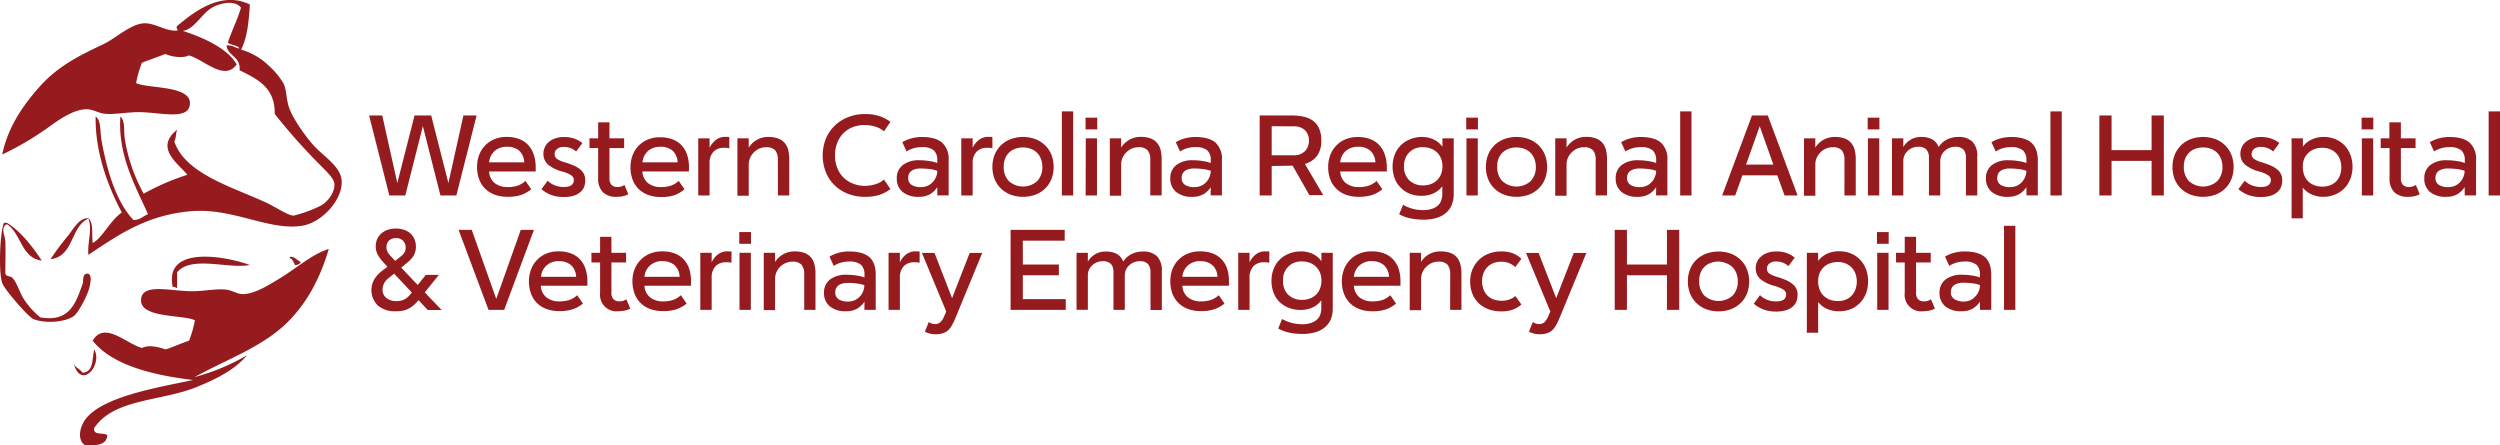
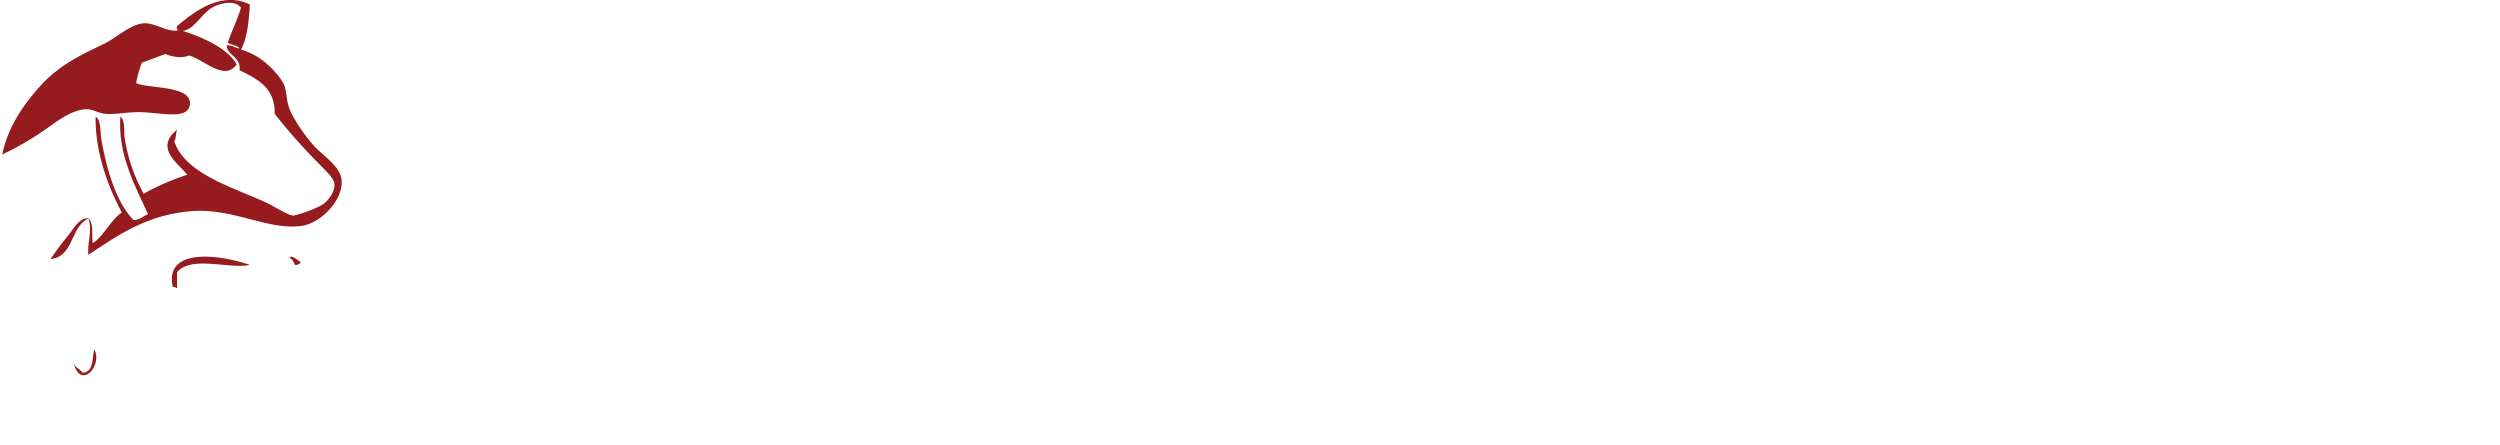
<svg xmlns="http://www.w3.org/2000/svg" id="Layer_1" data-name="Layer 1" viewBox="0 0 640.39 114.11">
  <defs>
    <style>.cls-1,.cls-2{fill:#961b1e}.cls-2{fill-rule:evenodd}</style>
  </defs>
-   <path d="M103.82 50.07h-4.09l-5.18-20.49h3.37l3.85 17.3 4.42-17.3h4.26l4.41 17.3 3.85-17.3h3.38l-5.19 20.49h-4.08l-4.5-17.77zM137.22 42.72v.75a3.34 3.34 0 010 .45h-11.93a4 4 0 001.46 3 5.26 5.26 0 003.33 1 8.07 8.07 0 002.52-.36 5.84 5.84 0 002-1.22l1.48 2.14a8.79 8.79 0 01-2.6 1.46 10.82 10.82 0 01-3.44.47 9.34 9.34 0 01-3.39-.57 6.77 6.77 0 01-2.46-1.6 6.57 6.57 0 01-1.49-2.43 8.91 8.91 0 01-.5-3.07 8.49 8.49 0 01.5-2.94 7 7 0 013.86-4.11 8 8 0 013.22-.62 8.7 8.7 0 013.25.56 6 6 0 012.31 1.57 6.59 6.59 0 011.38 2.41 9.84 9.84 0 01.5 3.11zm-7.35-5.12a4.62 4.62 0 00-3.16 1.07 4.32 4.32 0 00-1.42 2.91h9a4.25 4.25 0 00-1.32-3 4.56 4.56 0 00-3.1-.98zM140.3 46.29a5.08 5.08 0 001.94 1.23 6.32 6.32 0 002.17.38c1.72 0 2.58-.6 2.58-1.81a1.43 1.43 0 00-.68-1.19 8.3 8.3 0 00-2.22-.95 9.72 9.72 0 01-3.7-1.78 3.66 3.66 0 01-1.19-2.87 3.88 3.88 0 01.3-1.45 3.71 3.71 0 01.94-1.36 5.12 5.12 0 011.66-1 6.76 6.76 0 012.43-.4 7.94 7.94 0 012.53.4 6.74 6.74 0 012.12 1.16l-1.6 2.16a4.48 4.48 0 00-1.4-.86 4.44 4.44 0 00-1.65-.31 2.62 2.62 0 00-1.89.56 1.69 1.69 0 00-.57 1.23 1.49 1.49 0 00.61 1.28 7.6 7.6 0 002.15.91 18.74 18.74 0 012.29.85 7 7 0 011.59 1 3.39 3.39 0 01.91 1.19 3.6 3.6 0 01.3 1.51 4.73 4.73 0 01-.3 1.71 3.27 3.27 0 01-1 1.36 4.6 4.6 0 01-1.72.91 9 9 0 01-2.56.32 9.34 9.34 0 01-3-.48 8.41 8.41 0 01-2.65-1.54zM151 37.92v-2.48h2.22v-4.1h2.9v4.1h3.76v2.48h-3.76v7.79a2.29 2.29 0 00.53 1.65 2 2 0 001.51.54 3.24 3.24 0 001-.14 3.85 3.85 0 00.79-.38l1 2.37a4.43 4.43 0 01-1.32.49 6.92 6.92 0 01-1.56.18 4.88 4.88 0 01-3.68-1.23 4.85 4.85 0 01-1.17-3.48v-7.79zM176.48 42.72v.75a3 3 0 01-.05.45h-11.88a4.09 4.09 0 001.46 3 5.27 5.27 0 003.34 1 8 8 0 002.51-.36 6 6 0 002-1.22l1.48 2.14a8.71 8.71 0 01-2.56 1.52 10.75 10.75 0 01-3.43.47 9.35 9.35 0 01-3.4-.57 6.63 6.63 0 01-3.95-4 9.15 9.15 0 01-.5-3.07 8.73 8.73 0 01.5-2.94 7 7 0 013.87-4.11 7.89 7.89 0 013.21-.62 8.8 8.8 0 013.26.56 6.2 6.2 0 012.31 1.57 6.43 6.43 0 011.35 2.33 9.84 9.84 0 01.48 3.1zm-7.34-5.12a4.64 4.64 0 00-3.14 1.07 4.36 4.36 0 00-1.42 2.91h9a4.25 4.25 0 00-1.32-3 4.55 4.55 0 00-3.12-.98zM186.81 38a3.78 3.78 0 00-.71-.13 7.5 7.5 0 00-.82 0 3.45 3.45 0 00-2.52 1 4.11 4.11 0 00-1 3v8.2h-2.9V35.44h2.9v2.42a5.73 5.73 0 011.59-2 3.82 3.82 0 012.47-.8h.61a1.51 1.51 0 01.39.07zM199.25 40.91a3.7 3.7 0 00-.66-2.39 3 3 0 00-2.36-.8 4.3 4.3 0 00-1.76.36 4.72 4.72 0 00-1.41 1 4.58 4.58 0 00-.93 1.39 4.12 4.12 0 00-.34 1.67v8h-2.9v-14.7h2.9v2.37a5.81 5.81 0 015-2.73 7.1 7.1 0 012.53.4 3.92 3.92 0 011.68 1.14 4.38 4.38 0 01.91 1.8 9.92 9.92 0 01.26 2.34v9.31h-2.9zM221.43 47.61a9.27 9.27 0 002.74-.4 6 6 0 002.27-1.21l1.65 2.43a9.83 9.83 0 01-2.88 1.51 12.54 12.54 0 01-3.72.48 11.51 11.51 0 01-4.28-.78 10.13 10.13 0 01-3.4-2.16 9.84 9.84 0 01-2.25-3.34 11.7 11.7 0 010-8.63 9.92 9.92 0 012.28-3.34 10.42 10.42 0 013.43-2.17 11.35 11.35 0 014.22-.78 12.17 12.17 0 013.72.5 10.26 10.26 0 012.88 1.49l-1.65 2.43a6 6 0 00-2.27-1.21 9.27 9.27 0 00-2.74-.4 8.13 8.13 0 00-3 .54 7 7 0 00-2.38 1.55 7.28 7.28 0 00-1.58 2.46 8.61 8.61 0 00-.58 3.24 8.48 8.48 0 00.58 3.2 6.92 6.92 0 004 4 7.94 7.94 0 002.96.59zM240.09 47.93a5.54 5.54 0 01-1.94 1.86 5.67 5.67 0 01-2.77.63 6.27 6.27 0 01-4.18-1.26 4.35 4.35 0 01-1.48-3.48 4.1 4.1 0 011.54-3.4 6.63 6.63 0 014.24-1.23 16.16 16.16 0 012.59.21 9.45 9.45 0 012 .5v-.68a3.35 3.35 0 00-.89-2.57 4.62 4.62 0 00-3.14-.82 7.14 7.14 0 00-2 .28 6.57 6.57 0 00-1.83.83l-1.1-2.37a8.84 8.84 0 012.4-1 10.4 10.4 0 012.55-.34c2.37 0 4.11.48 5.22 1.42a5.66 5.66 0 011.7 4.54v9h-2.9zm-4.18 0a4.2 4.2 0 001.72-.35 3.91 3.91 0 001.31-.95 4.34 4.34 0 00.85-1.35 4 4 0 00.3-1.53 10 10 0 00-2.06-.46 20.62 20.62 0 00-2.21-.13 4.57 4.57 0 00-1.49.21 2.74 2.74 0 00-1 .52 1.78 1.78 0 00-.53.76 2.54 2.54 0 00-.17.88 2 2 0 00.88 1.83 4.3 4.3 0 002.4.57zM254.21 38a4.11 4.11 0 00-.71-.13 7.69 7.69 0 00-.83 0 3.45 3.45 0 00-2.52 1 4.11 4.11 0 00-1 3v8.2h-2.91V35.44h2.91v2.42a5.71 5.71 0 011.58-2 3.83 3.83 0 012.47-.8h.61a1.59 1.59 0 01.4.07zM254.21 42.75a8.3 8.3 0 01.56-3.07 7.1 7.1 0 011.6-2.43 7.29 7.29 0 012.47-1.59 9.2 9.2 0 016.43 0 7.39 7.39 0 012.47 1.59 7.1 7.1 0 011.6 2.43 8.78 8.78 0 010 6.17 7.05 7.05 0 01-1.6 2.42 7.53 7.53 0 01-2.47 1.58 9.35 9.35 0 01-6.43 0 7.42 7.42 0 01-2.47-1.58 7.05 7.05 0 01-1.6-2.42 8.34 8.34 0 01-.56-3.1zm2.9 0a5.13 5.13 0 001.3 3.63 5.45 5.45 0 007.29 0 5.13 5.13 0 001.3-3.63 5.64 5.64 0 00-.34-2 4.57 4.57 0 00-1-1.6 4.34 4.34 0 00-1.55-1 5.86 5.86 0 00-4.15 0 4.34 4.34 0 00-1.55 1 4.57 4.57 0 00-1 1.6 5.64 5.64 0 00-.3 2zM272 28.53h2.9v21.54H272zM278.07 30.14h3v3h-3zm.06 5.3H281v14.63h-2.91zM294.65 40.91a3.7 3.7 0 00-.66-2.39 2.94 2.94 0 00-2.36-.8 4.3 4.3 0 00-1.76.36 4.67 4.67 0 00-1.4 1 4.43 4.43 0 00-.94 1.39 4.3 4.3 0 00-.34 1.67v8h-2.9v-14.7h2.9v2.37a5.9 5.9 0 012.08-2 5.76 5.76 0 012.93-.75 7.14 7.14 0 012.53.4 4 4 0 011.66 1.14 4.49 4.49 0 01.9 1.8 9.4 9.4 0 01.27 2.34v9.31h-2.91zM310.14 47.93a5.45 5.45 0 01-1.94 1.86 5.64 5.64 0 01-2.77.63 6.24 6.24 0 01-4.17-1.26 4.32 4.32 0 01-1.48-3.48 4.1 4.1 0 011.54-3.4 6.6 6.6 0 014.23-1.23 16.06 16.06 0 012.59.21 9.14 9.14 0 012 .5v-.68a3.31 3.31 0 00-.89-2.57 4.62 4.62 0 00-3.14-.82 7 7 0 00-2 .28 6.57 6.57 0 00-1.83.83l-1.1-2.37a8.84 8.84 0 012.4-1 10.33 10.33 0 012.54-.34c2.37 0 4.12.48 5.23 1.42a5.68 5.68 0 011.65 4.54v9h-2.9zm-4.17 0a4.12 4.12 0 001.71-.35 3.85 3.85 0 001.32-.95 4.34 4.34 0 00.85-1.35 4.24 4.24 0 00.29-1.53 9.87 9.87 0 00-2.06-.46 20.44 20.44 0 00-2.2-.13 4.68 4.68 0 00-1.5.21 2.92 2.92 0 00-1 .52 2 2 0 00-.53.76 2.52 2.52 0 00-.16.88 2 2 0 00.87 1.83 4.33 4.33 0 002.44.57zM325.75 42.52v7.55h-3.08V29.58h8.23a13.72 13.72 0 013 .31 6.51 6.51 0 012.38 1 4.84 4.84 0 011.6 2 7.21 7.21 0 01.58 3.1 6.41 6.41 0 01-1.14 4 5.94 5.94 0 01-3.06 2l4.7 8h-3.55l-4.29-7.55zm0-10.19v7.44h5.65a3.81 3.81 0 002.89-1.07 3.77 3.77 0 001-2.71 3.61 3.61 0 00-1-2.62 3.87 3.87 0 00-2.89-1zM355.24 42.72v.75a3.34 3.34 0 010 .45h-11.93a4 4 0 001.46 3 5.26 5.26 0 003.33 1 8.07 8.07 0 002.52-.36 5.84 5.84 0 002-1.22l1.48 2.14a8.55 8.55 0 01-2.6 1.46 10.77 10.77 0 01-3.44.47 9.34 9.34 0 01-3.39-.57 6.63 6.63 0 01-3.95-4 8.91 8.91 0 01-.5-3.07 8.49 8.49 0 01.5-2.94 7.13 7.13 0 011.48-2.44 7 7 0 012.38-1.67 8 8 0 013.22-.62 8.7 8.7 0 013.25.56 6 6 0 012.31 1.57 6.59 6.59 0 011.38 2.41 9.84 9.84 0 01.5 3.08zm-7.34-5.12a4.62 4.62 0 00-3.17 1.07 4.32 4.32 0 00-1.42 2.91h9a4.25 4.25 0 00-1.32-3 4.55 4.55 0 00-3.09-.98zM364.18 35.08a7.06 7.06 0 013.07.65 5.84 5.84 0 012.23 1.87v-2.16h2.9v14.25a7 7 0 01-.55 2.89 5.37 5.37 0 01-1.55 2.05 6.68 6.68 0 01-2.44 1.23 11.6 11.6 0 01-3.25.41 17 17 0 01-3.24-.32 10 10 0 01-2.94-1.08l1-2.43a9.44 9.44 0 002.31 1 9.79 9.79 0 002.76.38 7.16 7.16 0 002.31-.32 4.3 4.3 0 001.54-.86 3.13 3.13 0 00.85-1.3 4.91 4.91 0 00.27-1.64v-2a5.74 5.74 0 01-2.25 1.83 7.25 7.25 0 01-3.08.63 8.13 8.13 0 01-3.06-.56 6.85 6.85 0 01-2.33-1.6 6.43 6.43 0 01-1.49-2.35 8.47 8.47 0 01-.52-3 8.32 8.32 0 01.53-3 6.92 6.92 0 011.51-2.37 7 7 0 012.36-1.56 7.73 7.73 0 013.06-.64zm-4.53 7.5A4.74 4.74 0 00361 46.2a5 5 0 003.59 1.29 5.35 5.35 0 002-.36 4.66 4.66 0 001.56-1 4.52 4.52 0 001-1.56 5.49 5.49 0 00.34-2 5.37 5.37 0 00-.35-1.95 4.63 4.63 0 00-1-1.54 5 5 0 00-1.55-1 5.39 5.39 0 00-2-.36 4.57 4.57 0 00-4.92 4.86zM375.58 30.14h3v3h-3zm.06 5.3h2.9v14.63h-2.9zM380.62 42.75a8.1 8.1 0 01.56-3.07 7 7 0 011.6-2.43 7.29 7.29 0 012.47-1.59 9.2 9.2 0 016.43 0 7.39 7.39 0 012.47 1.59 7.1 7.1 0 011.6 2.43 8.78 8.78 0 010 6.17 7.05 7.05 0 01-1.6 2.42 7.53 7.53 0 01-2.47 1.58 9.35 9.35 0 01-6.43 0 7.42 7.42 0 01-2.47-1.58 6.91 6.91 0 01-1.6-2.42 8.15 8.15 0 01-.56-3.1zm2.9 0a5.13 5.13 0 001.3 3.63 5.43 5.43 0 007.28 0 5.14 5.14 0 001.31-3.63 5.87 5.87 0 00-.34-2 4.72 4.72 0 00-1-1.6 4.43 4.43 0 00-1.55-1 5.51 5.51 0 00-2.08-.38 5.42 5.42 0 00-2.07.38 4.47 4.47 0 00-1.56 1 4.55 4.55 0 00-1 1.6 5.64 5.64 0 00-.29 2zM408.74 40.91a3.7 3.7 0 00-.66-2.39 3 3 0 00-2.36-.8 4.3 4.3 0 00-1.76.36 4.67 4.67 0 00-1.4 1 4.43 4.43 0 00-.94 1.39 4.3 4.3 0 00-.34 1.67v8h-2.9v-14.7h2.9v2.37a5.87 5.87 0 012.07-2 5.79 5.79 0 012.94-.75 7.14 7.14 0 012.53.4 4 4 0 011.66 1.14 4.49 4.49 0 01.9 1.8 9.42 9.42 0 01.26 2.34v9.31h-2.9zM424.23 47.93a5.45 5.45 0 01-1.94 1.86 5.64 5.64 0 01-2.77.63 6.22 6.22 0 01-4.17-1.26 4.32 4.32 0 01-1.48-3.48 4.12 4.12 0 011.53-3.4 6.63 6.63 0 014.24-1.23 16.06 16.06 0 012.59.21 9.14 9.14 0 012 .5v-.68a3.35 3.35 0 00-.89-2.57 4.62 4.62 0 00-3.14-.82 7 7 0 00-2 .28 6.76 6.76 0 00-1.84.83l-1.09-2.37a8.84 8.84 0 012.4-1 10.26 10.26 0 012.54-.34c2.37 0 4.11.48 5.23 1.42a5.68 5.68 0 011.67 4.55v9h-2.9zm-4.17 0a4.12 4.12 0 001.71-.35 4 4 0 001.32-.95 4.14 4.14 0 00.84-1.35 4 4 0 00.3-1.53 9.87 9.87 0 00-2.06-.46 20.62 20.62 0 00-2.21-.13 4.57 4.57 0 00-1.49.21 2.92 2.92 0 00-1 .52 2 2 0 00-.53.76 2.52 2.52 0 00-.16.88 2 2 0 00.87 1.83 4.33 4.33 0 002.41.57zM430.39 28.53h2.9v21.54h-2.9zM455.26 44.92h-8.94l-1.84 5.15h-3.34l7.64-20.49h4.05l7.64 20.49h-3.34zm-8-2.75h7l-3.5-9.84zM472.47 40.91a3.7 3.7 0 00-.67-2.39 2.93 2.93 0 00-2.35-.8 4.34 4.34 0 00-1.77.36 4.67 4.67 0 00-1.4 1 4.43 4.43 0 00-.94 1.39 4.29 4.29 0 00-.33 1.67v8h-2.91v-14.7h2.9v2.37a5.81 5.81 0 015-2.73 7.1 7.1 0 012.53.4 4 4 0 011.66 1.14 4.49 4.49 0 01.9 1.8 9.4 9.4 0 01.27 2.34v9.31h-2.9zM478.42 30.14h3v3h-3zm.06 5.3h2.9v14.63h-2.9zM503.59 40.41a3.07 3.07 0 00-.64-2.09 2.8 2.8 0 00-2.18-.72 3.7 3.7 0 00-1.34.25 3.84 3.84 0 00-1.2.72 3.63 3.63 0 00-.88 1.15 3.59 3.59 0 00-.34 1.57v8.78h-2.9v-9.66a3 3 0 00-.64-2.09 2.78 2.78 0 00-2.17-.72 3.75 3.75 0 00-1.35.25 4.08 4.08 0 00-1.2.72 3.6 3.6 0 00-.87 1.15 3.45 3.45 0 00-.34 1.57v8.78h-2.9V35.44h2.9v2.22a5.46 5.46 0 011.86-1.87 5.2 5.2 0 012.76-.71q3.43 0 4.44 2.58a5.46 5.46 0 012.13-1.92 6.34 6.34 0 012.9-.66 5 5 0 013.63 1.22 5.27 5.27 0 011.23 3.88v9.89h-2.9zM519.07 47.93a5.45 5.45 0 01-1.94 1.86 5.63 5.63 0 01-2.76.63 6.27 6.27 0 01-4.18-1.26 4.32 4.32 0 01-1.48-3.48 4.1 4.1 0 011.54-3.4 6.6 6.6 0 014.23-1.23 16.06 16.06 0 012.59.21 9.14 9.14 0 012 .5v-.68a3.31 3.31 0 00-.89-2.57 4.59 4.59 0 00-3.13-.82 7 7 0 00-2 .28 6.57 6.57 0 00-1.83.83l-1.1-2.37a8.84 8.84 0 012.4-1 10.39 10.39 0 012.54-.34c2.37 0 4.12.48 5.23 1.42S522 39 522 41.05v9h-2.9zm-4.17 0a4.2 4.2 0 001.72-.35 3.91 3.91 0 001.31-.95 4.34 4.34 0 00.85-1.35 4.24 4.24 0 00.29-1.53 9.72 9.72 0 00-2.06-.46 20.44 20.44 0 00-2.2-.13 4.68 4.68 0 00-1.5.21 2.78 2.78 0 00-1 .52 1.9 1.9 0 00-.54.76 2.52 2.52 0 00-.16.88 2 2 0 00.87 1.83 4.36 4.36 0 002.42.57zM525.23 28.53h2.9v21.54h-2.9zM551.14 41.2h-10.25v8.87h-3.13V29.58h3.13v8.87h10.25v-8.87h3.14v20.49h-3.14zM556.5 42.75a8.3 8.3 0 01.56-3.07 7.1 7.1 0 011.6-2.43 7.39 7.39 0 012.47-1.59 9.2 9.2 0 016.43 0 7.29 7.29 0 012.44 1.59 7 7 0 011.6 2.43 8.78 8.78 0 010 6.17 6.91 6.91 0 01-1.6 2.42 7.42 7.42 0 01-2.47 1.58 9.35 9.35 0 01-6.43 0 7.53 7.53 0 01-2.47-1.58 7.05 7.05 0 01-1.6-2.42 8.34 8.34 0 01-.53-3.1zm2.9 0a5.17 5.17 0 001.3 3.63 5.45 5.45 0 007.29 0 5.13 5.13 0 001.3-3.63 5.64 5.64 0 00-.34-2 4.57 4.57 0 00-1-1.6 4.34 4.34 0 00-1.55-1 5.42 5.42 0 00-2.07-.38 5.51 5.51 0 00-2.08.38 4.34 4.34 0 00-1.55 1 4.57 4.57 0 00-1 1.6 5.87 5.87 0 00-.3 2zM575 46.29a5.08 5.08 0 001.94 1.23 6.32 6.32 0 002.17.38c1.72 0 2.58-.6 2.58-1.81a1.43 1.43 0 00-.69-1.19 8.3 8.3 0 00-2.22-.95 9.77 9.77 0 01-3.71-1.78 3.65 3.65 0 01-1.18-2.87 3.88 3.88 0 01.3-1.45 3.71 3.71 0 01.94-1.36 5.12 5.12 0 011.66-1 6.72 6.72 0 012.43-.4 7.94 7.94 0 012.53.4 6.74 6.74 0 012.12 1.16l-1.6 2.16a4.42 4.42 0 00-1.41-.86 4.35 4.35 0 00-1.64-.31 2.62 2.62 0 00-1.89.56 1.69 1.69 0 00-.57 1.23 1.47 1.47 0 00.61 1.28 7.6 7.6 0 002.15.91 18.74 18.74 0 012.29.85 7 7 0 011.59 1 3.39 3.39 0 01.91 1.19 3.6 3.6 0 01.3 1.51 4.73 4.73 0 01-.3 1.71 3.27 3.27 0 01-1 1.36 4.6 4.6 0 01-1.72.91 9 9 0 01-2.56.32 9.34 9.34 0 01-3-.48 8.41 8.41 0 01-2.65-1.54zM595.2 50.42a7.4 7.4 0 01-3.06-.62 5.81 5.81 0 01-2.27-1.75v7.87H587V35.44h2.9v2.1a6 6 0 012.27-1.81 7.11 7.11 0 013.06-.65 7.64 7.64 0 013 .58 6.84 6.84 0 012.34 1.59 7.18 7.18 0 011.51 2.43 8.5 8.5 0 01.53 3.07 8.37 8.37 0 01-.53 3 7.18 7.18 0 01-1.51 2.43 6.89 6.89 0 01-2.34 1.61 7.65 7.65 0 01-3.03.63zm-5.33-7.67a5.88 5.88 0 00.33 2 4.32 4.32 0 002.57 2.67 5.75 5.75 0 002.19.38 4.91 4.91 0 002-.38 4.36 4.36 0 001.51-1 4.71 4.71 0 00.95-1.59 6.23 6.23 0 00.32-2 5.83 5.83 0 00-.34-2 4.7 4.7 0 00-1-1.59 4.44 4.44 0 00-1.5-1 4.94 4.94 0 00-2-.38 5.82 5.82 0 00-2.16.38 4.46 4.46 0 00-1.6 1.07 4.73 4.73 0 00-1 1.61 5.55 5.55 0 00-.27 1.83zM604.94 30.14h3v3h-3zm.06 5.3h2.9v14.63H605zM609.83 37.92v-2.48h2.22v-4.1H615v4.1h3.76v2.48H615v7.79a2.29 2.29 0 00.53 1.65 2 2 0 001.51.54 3.24 3.24 0 001-.14 3.85 3.85 0 00.79-.38l1 2.37a4.43 4.43 0 01-1.32.49 6.92 6.92 0 01-1.56.18 4.88 4.88 0 01-3.68-1.23 4.85 4.85 0 01-1.17-3.48v-7.79zM631.33 47.93a5.62 5.62 0 01-1.94 1.86 5.7 5.7 0 01-2.77.63 6.27 6.27 0 01-4.18-1.26 4.32 4.32 0 01-1.44-3.48 4.1 4.1 0 011.54-3.4 6.61 6.61 0 014.23-1.23 16.19 16.19 0 012.6.21 9.45 9.45 0 012 .5v-.68a3.35 3.35 0 00-.89-2.57 4.64 4.64 0 00-3.14-.82 7.14 7.14 0 00-2 .28 6.57 6.57 0 00-1.83.83l-1.1-2.37a8.84 8.84 0 012.4-1 10.4 10.4 0 012.55-.34c2.37 0 4.11.48 5.22 1.42a5.66 5.66 0 011.68 4.55v9h-2.9zm-4.18 0a4.2 4.2 0 001.72-.35 3.91 3.91 0 001.31-.95 4.34 4.34 0 00.85-1.35 4.25 4.25 0 00.3-1.53 10 10 0 00-2.06-.46 20.62 20.62 0 00-2.21-.13 4.68 4.68 0 00-1.5.21 2.78 2.78 0 00-1 .52 1.9 1.9 0 00-.54.76 2.78 2.78 0 00-.16.88 2 2 0 00.88 1.83 4.3 4.3 0 002.41.57zM637.48 28.53h2.91v21.54h-2.91zM101.39 79.73a6.65 6.65 0 01-4.61-1.48 5.54 5.54 0 01-.94-6.63 7.73 7.73 0 012-2.22l1.4-1.08-1.07-1.17a9.11 9.11 0 01-1.39-1.88 4.32 4.32 0 01-.53-2.16 4.43 4.43 0 01.38-1.89 4.3 4.3 0 011.07-1.43 4.56 4.56 0 011.63-.92 6.24 6.24 0 012.07-.33 6.44 6.44 0 012.11.34 4.84 4.84 0 011.65.94 4.19 4.19 0 011 1.44 4.61 4.61 0 01.37 1.88 4.43 4.43 0 01-.56 2.32 7.05 7.05 0 01-1.57 1.75l-1.63 1.34L107 73l2.08-2.6h3.34l-3.61 4.5 4.32 4.51h-3.55l-2.37-2.52a11.05 11.05 0 01-1.2 1.25 6.3 6.3 0 01-1.3.9 5.34 5.34 0 01-1.53.54 8.6 8.6 0 01-1.79.15zm.15-2.6a4.91 4.91 0 001.21-.14 3.51 3.51 0 001-.38 3.72 3.72 0 00.83-.63 11 11 0 00.8-.9l.11-.15-4.53-4.83-1.42 1.14A3.62 3.62 0 0098 74.08a2.69 2.69 0 001 2.27 4 4 0 002.54.78zM99 63.25a2.72 2.72 0 00.28 1.28 4.94 4.94 0 00.85 1.12l1.09 1.18 1.42-1.12a3.9 3.9 0 001-1.08 2.84 2.84 0 00.27-1.35 2.3 2.3 0 00-2.49-2.28 2.36 2.36 0 00-1.84.69 2.25 2.25 0 00-.58 1.56zM129.14 79.38h-4l-7.67-20.49h3.37l6.28 17.68 6.28-17.68h3.37zM150.46 72v1.2h-11.93a4.06 4.06 0 001.47 3 5.2 5.2 0 003.33 1 8.11 8.11 0 002.52-.36 5.84 5.84 0 002-1.22l1.48 2.14a8.71 8.71 0 01-2.61 1.46 10.75 10.75 0 01-3.43.47 9.3 9.3 0 01-3.39-.57 6.69 6.69 0 01-2.46-1.6 6.61 6.61 0 01-1.44-2.38 9 9 0 01-.51-3.08 8.49 8.49 0 01.51-2.94 7.05 7.05 0 011.47-2.44 7.19 7.19 0 012.38-1.68 8 8 0 013.21-.61 8.76 8.76 0 013.26.55 6 6 0 012.31 1.57 6.51 6.51 0 011.37 2.42 9.84 9.84 0 01.46 3.07zm-7.34-5.12A4.64 4.64 0 00140 68a4.36 4.36 0 00-1.42 2.91h9a4.28 4.28 0 00-1.31-3 4.58 4.58 0 00-3.15-1zM151.5 67.23v-2.48h2.22v-4.1h2.9v4.1h3.76v2.48h-3.76V75a2.25 2.25 0 00.54 1.65 2 2 0 001.51.54 3 3 0 001-.14 4 4 0 00.78-.38l1 2.37a4.33 4.33 0 01-1.32.49 6.9 6.9 0 01-1.55.18 4.24 4.24 0 01-4.86-4.71v-7.77zM177 72v1.2h-11.91a4.06 4.06 0 001.47 3 5.2 5.2 0 003.33 1 8.11 8.11 0 002.52-.36 5.84 5.84 0 002-1.22l1.48 2.14a8.71 8.71 0 01-2.61 1.46 10.75 10.75 0 01-3.43.47 9.3 9.3 0 01-3.39-.57 6.69 6.69 0 01-2.46-1.6 6.61 6.61 0 01-1.49-2.42 9 9 0 01-.51-3.08 8.49 8.49 0 01.51-2.94 7.05 7.05 0 011.49-2.4 7.19 7.19 0 012.41-1.68 8 8 0 013.21-.61 8.76 8.76 0 013.26.55 6 6 0 012.31 1.57 6.51 6.51 0 011.37 2.41A9.84 9.84 0 01177 72zm-7.34-5.12a4.64 4.64 0 00-3.15 1.12 4.36 4.36 0 00-1.42 2.91h9a4.28 4.28 0 00-1.31-3 4.58 4.58 0 00-3.1-1zM187.36 67.32a4.11 4.11 0 00-.71-.13 7.69 7.69 0 00-.83 0 3.45 3.45 0 00-2.52 1 4.12 4.12 0 00-1 3v8.19h-2.91V64.75h2.91v2.43a5.65 5.65 0 011.58-2 3.83 3.83 0 012.47-.79h.65a1.59 1.59 0 01.4.07zM189.37 59.45h3v3h-3zm.06 5.3h2.9v14.63h-2.9zM206 70.22a3.72 3.72 0 00-.66-2.39 3 3 0 00-2.36-.8 4.15 4.15 0 00-1.76.37 4.53 4.53 0 00-2.34 2.35 4.3 4.3 0 00-.34 1.67v8h-2.9V64.75h2.9v2.37a5.77 5.77 0 015-2.72 7.16 7.16 0 012.53.39 4 4 0 011.66 1.14 4.49 4.49 0 01.9 1.8 9.47 9.47 0 01.26 2.34v9.31H206zM221.44 77.24a5.45 5.45 0 01-1.94 1.86 5.64 5.64 0 01-2.77.63 6.22 6.22 0 01-4.17-1.26 4.32 4.32 0 01-1.48-3.47 4.13 4.13 0 011.53-3.4 6.68 6.68 0 014.24-1.22 16.05 16.05 0 012.59.2 9.14 9.14 0 012 .5v-.68a3.36 3.36 0 00-.89-2.58 4.62 4.62 0 00-3.14-.82 7 7 0 00-2 .28 6.76 6.76 0 00-1.84.83l-1.09-2.37a8.84 8.84 0 012.4-1 10.24 10.24 0 012.54-.33q3.56 0 5.23 1.42t1.67 4.55v9h-2.9zm-4.17 0a4 4 0 003-1.3 4.14 4.14 0 00.84-1.35 4 4 0 00.3-1.53 9.87 9.87 0 00-2.06-.46 20.47 20.47 0 00-2.21-.13 4.57 4.57 0 00-1.49.21 2.92 2.92 0 00-1 .52 2 2 0 00-.53.76 2.52 2.52 0 00-.16.88 2 2 0 00.87 1.83 4.33 4.33 0 002.44.57zM235.56 67.32a3.78 3.78 0 00-.71-.13 7.56 7.56 0 00-.83 0 3.44 3.44 0 00-2.51 1 4.12 4.12 0 00-1 3v8.19h-2.9V64.75h2.9v2.43a5.65 5.65 0 011.58-2 3.86 3.86 0 012.48-.79h.6a1.51 1.51 0 01.4.07zM242.38 79.79l-6.22-15h3.22l4.5 11.59 4.51-11.59h3.22l-6.92 16.79a17.28 17.28 0 01-.89 1.82 5 5 0 01-1 1.26 4 4 0 01-1.36.73 6.77 6.77 0 01-1.87.23 5.36 5.36 0 01-1.46-.19 4.76 4.76 0 01-1.2-.48l1-2.46a3 3 0 00.74.38 2.47 2.47 0 00.83.15 2.06 2.06 0 001.38-.47 4.15 4.15 0 001-1.55zM258.87 58.89h13.86v2.76H262v6.11h9.24v2.75H262v6.12h11v2.75h-14.13zM294.7 69.72a3 3 0 00-.64-2.09 2.78 2.78 0 00-2.17-.72 3.93 3.93 0 00-1.35.25 3.84 3.84 0 00-1.2.72 3.75 3.75 0 00-.88 1.15 3.59 3.59 0 00-.34 1.57v8.78h-2.9v-9.66a3.07 3.07 0 00-.63-2.09 2.8 2.8 0 00-2.18-.72 4 4 0 00-1.35.25 4.08 4.08 0 00-1.2.72A3.88 3.88 0 00279 69a3.45 3.45 0 00-.34 1.57v8.78h-2.9v-14.6h2.9V67a5.4 5.4 0 011.87-1.87 5.13 5.13 0 012.75-.7c2.29 0 3.77.85 4.44 2.57a5.46 5.46 0 012.13-1.92 6.47 6.47 0 012.9-.65 5 5 0 013.63 1.21 5.27 5.27 0 011.23 3.88v9.89h-2.9zM314.8 72v1.2h-11.93a4.06 4.06 0 001.47 3 5.2 5.2 0 003.33 1 8.11 8.11 0 002.52-.36 5.84 5.84 0 002-1.22l1.48 2.14a8.71 8.71 0 01-2.61 1.46 10.75 10.75 0 01-3.43.47 9.26 9.26 0 01-3.39-.57 6.69 6.69 0 01-2.46-1.6 6.77 6.77 0 01-1.5-2.42 9.21 9.21 0 01-.5-3.08 8.73 8.73 0 01.5-2.94 7 7 0 013.91-4.08 8 8 0 013.21-.61 8.8 8.8 0 013.26.55 6.12 6.12 0 012.34 1.58 6.51 6.51 0 011.37 2.41 9.84 9.84 0 01.43 3.07zm-7.34-5.12a4.64 4.64 0 00-3.17 1.12 4.36 4.36 0 00-1.42 2.91h9a4.25 4.25 0 00-1.32-3 4.53 4.53 0 00-3.09-1zM325.14 67.32a4.11 4.11 0 00-.71-.13 7.81 7.81 0 00-.83 0 3.45 3.45 0 00-2.52 1 4.12 4.12 0 00-1 3v8.19h-2.9V64.75h2.9v2.43a5.79 5.79 0 011.59-2 3.81 3.81 0 012.47-.79h.61a1.59 1.59 0 01.4.07zM333.19 64.4a7 7 0 013.07.64 5.84 5.84 0 012.23 1.87v-2.16h2.9V79a7.18 7.18 0 01-.54 2.9 5.54 5.54 0 01-1.56 2 6.6 6.6 0 01-2.44 1.23 11.58 11.58 0 01-3.24.41 16.21 16.21 0 01-3.25-.32 9.58 9.58 0 01-2.94-1.08l1-2.43a10.46 10.46 0 005.07 1.35 7.1 7.1 0 002.31-.33 4.3 4.3 0 001.54-.86 3.26 3.26 0 00.86-1.3 5.17 5.17 0 00.26-1.64v-2a5.74 5.74 0 01-2.25 1.83 7.25 7.25 0 01-3.08.63 8.13 8.13 0 01-3.06-.56 7.07 7.07 0 01-2.36-1.53 6.55 6.55 0 01-1.49-2.36 8.47 8.47 0 01-.52-3 8.35 8.35 0 01.53-3 6.77 6.77 0 013.9-3.94 7.94 7.94 0 013.06-.6zm-4.53 7.49a4.78 4.78 0 001.34 3.63 5 5 0 003.6 1.28 5.39 5.39 0 002-.36 4.62 4.62 0 001.55-1 4.29 4.29 0 001-1.56 5.49 5.49 0 00.34-2 5.4 5.4 0 00-.35-2 4.49 4.49 0 00-1-1.53 4.57 4.57 0 00-1.55-1 5.2 5.2 0 00-2-.37 4.57 4.57 0 00-4.92 4.86zM358.74 72v.75a3.18 3.18 0 010 .45h-11.93a4.06 4.06 0 001.47 3 5.2 5.2 0 003.33 1 8.07 8.07 0 002.52-.36 5.84 5.84 0 002-1.22l1.48 2.14a8.71 8.71 0 01-2.61 1.5 10.71 10.71 0 01-3.43.47 9.34 9.34 0 01-3.39-.57 6.69 6.69 0 01-2.46-1.6 6.61 6.61 0 01-1.49-2.42 9 9 0 01-.51-3.08 8.49 8.49 0 01.51-2.94 7 7 0 013.9-4.12 8 8 0 013.21-.61 8.76 8.76 0 013.26.55 6 6 0 012.31 1.57 6.67 6.67 0 011.38 2.41 10.14 10.14 0 01.45 3.08zm-7.34-5.12a4.64 4.64 0 00-3.17 1.12 4.36 4.36 0 00-1.42 2.91h9a4.25 4.25 0 00-1.32-3 4.56 4.56 0 00-3.09-1zM371.48 70.22a3.72 3.72 0 00-.67-2.39 2.93 2.93 0 00-2.35-.8 4.22 4.22 0 00-1.77.37 4.47 4.47 0 00-1.4 1 4.24 4.24 0 00-.93 1.39 4.12 4.12 0 00-.34 1.67v8h-2.91V64.75H364v2.37a5.79 5.79 0 012.07-2 5.85 5.85 0 012.93-.72 7.12 7.12 0 012.53.39 4 4 0 011.66 1.14 4.49 4.49 0 01.9 1.8 9.46 9.46 0 01.27 2.34v9.31h-2.9zM389.72 78a7.36 7.36 0 01-2.19 1.32 8.62 8.62 0 01-3 .44 9.21 9.21 0 01-3.28-.56 7.26 7.26 0 01-2.5-1.56 7 7 0 01-1.6-2.42 8.43 8.43 0 01-.56-3.13 8 8 0 01.56-3 7.23 7.23 0 011.6-2.44 7.44 7.44 0 012.5-1.64 8.59 8.59 0 013.28-.6 8.42 8.42 0 012.94.45 6.47 6.47 0 012.24 1.45l-1.57 2.11a4.77 4.77 0 00-1.54-1 5.35 5.35 0 00-2.05-.38 5.45 5.45 0 00-2.07.38A4.45 4.45 0 00380 70a5.61 5.61 0 00-.36 2 5.75 5.75 0 00.36 2.08 4.28 4.28 0 002.54 2.61 5.87 5.87 0 002.07.35 6 6 0 002-.31 5.31 5.31 0 001.57-.89zM397.12 79.79l-6.22-15h3.23l4.5 11.59 4.5-11.59h3.23l-6.93 16.79a15.52 15.52 0 01-.89 1.82 4.83 4.83 0 01-1 1.26 3.8 3.8 0 01-1.36.73 6.65 6.65 0 01-1.86.23 5.44 5.44 0 01-1.47-.19 5.09 5.09 0 01-1.2-.48l1-2.46a2.87 2.87 0 00.74.38 2.39 2.39 0 00.83.15 2.08 2.08 0 001.38-.47 4.41 4.41 0 001-1.55zM427 70.51h-10.25v8.87h-3.13V58.89h3.13v8.87H427v-8.87h3.14v20.49H427zM432.36 72.06a8.1 8.1 0 01.56-3.07 7 7 0 011.6-2.43A7.29 7.29 0 01437 65a9.35 9.35 0 016.43 0 7.39 7.39 0 012.47 1.59 7.1 7.1 0 011.6 2.43 8.3 8.3 0 01.56 3.07 8.43 8.43 0 01-.56 3.11 7 7 0 01-1.6 2.41 7.53 7.53 0 01-2.47 1.58 9.35 9.35 0 01-6.43 0 7.42 7.42 0 01-2.47-1.58 6.87 6.87 0 01-1.6-2.41 8.24 8.24 0 01-.57-3.14zm2.9 0a5.1 5.1 0 001.3 3.63 5.42 5.42 0 007.29 0 5.14 5.14 0 001.3-3.63 5.64 5.64 0 00-.34-2 4.57 4.57 0 00-1-1.6 4.48 4.48 0 00-1.55-1 5.51 5.51 0 00-2.06-.46 5.42 5.42 0 00-2.07.38 4.48 4.48 0 00-1.55 1 4.43 4.43 0 00-1 1.6 5.64 5.64 0 00-.32 2.08zM450.83 75.6a5.16 5.16 0 001.94 1.23 6.38 6.38 0 002.18.38c1.72 0 2.58-.6 2.58-1.81a1.44 1.44 0 00-.68-1.19 8.58 8.58 0 00-2.23-.95 9.65 9.65 0 01-3.7-1.78 3.64 3.64 0 01-1.18-2.87 3.88 3.88 0 01.3-1.45 3.71 3.71 0 01.96-1.36 5.12 5.12 0 011.66-1 6.73 6.73 0 012.43-.39 7.94 7.94 0 012.53.39 6.74 6.74 0 012.1 1.2l-1.6 2.16a4.65 4.65 0 00-1.41-.86 4.35 4.35 0 00-1.64-.31 2.66 2.66 0 00-1.9.56 1.71 1.71 0 00-.56 1.23 1.47 1.47 0 00.61 1.28 7.5 7.5 0 002.14.91 20.78 20.78 0 012.3.85 6.68 6.68 0 011.58 1 3.3 3.3 0 01.92 1.18 3.6 3.6 0 01.3 1.51 4.73 4.73 0 01-.3 1.71 3.46 3.46 0 01-1 1.36 4.76 4.76 0 01-1.72.91 9 9 0 01-2.56.32 9.36 9.36 0 01-3-.48 8.18 8.18 0 01-2.64-1.54zM471.06 79.73a7.45 7.45 0 01-3.07-.61 5.87 5.87 0 01-2.26-1.76v7.87h-2.9V64.75h2.9v2.1A6 6 0 01468 65a7.15 7.15 0 013.07-.64 7.86 7.86 0 013.05.57 6.84 6.84 0 012.34 1.59A7.18 7.18 0 01478 69a9.1 9.1 0 010 6.12 7.38 7.38 0 01-1.51 2.43 7.18 7.18 0 01-2.34 1.61 7.86 7.86 0 01-3.09.57zm-5.33-7.67a6.09 6.09 0 00.32 2 4.65 4.65 0 001 1.61 4.59 4.59 0 001.6 1.07 5.91 5.91 0 002.19.38 5 5 0 002-.38 4.47 4.47 0 001.52-1.06 4.69 4.69 0 00.94-1.59 6 6 0 00.33-2 6.07 6.07 0 00-.34-2 4.7 4.7 0 00-1-1.59 4.54 4.54 0 00-1.5-1 4.94 4.94 0 00-2-.38 5.82 5.82 0 00-2.16.38 4.37 4.37 0 00-1.6 1.07 4.58 4.58 0 00-1 1.61 5.55 5.55 0 00-.3 1.88zM480.8 59.45h3v3h-3zm.06 5.3h2.9v14.63h-2.9zM485.68 67.23v-2.48h2.23v-4.1h2.9v4.1h3.76v2.48h-3.76V75a2.29 2.29 0 00.53 1.65 2 2 0 001.51.54 3 3 0 001-.14 3.85 3.85 0 00.79-.38l1 2.37a4.27 4.27 0 01-1.31.49 7.05 7.05 0 01-1.56.18 4.23 4.23 0 01-4.86-4.71v-7.77zM507.18 77.24a5.45 5.45 0 01-1.94 1.86 5.64 5.64 0 01-2.77.63 6.24 6.24 0 01-4.17-1.26 4.32 4.32 0 01-1.48-3.47 4.11 4.11 0 011.54-3.4 6.65 6.65 0 014.23-1.22 16.05 16.05 0 012.59.2 9.14 9.14 0 012 .5v-.68a3.32 3.32 0 00-.89-2.58 4.61 4.61 0 00-3.13-.82 7 7 0 00-2 .28 6.57 6.57 0 00-1.83.83l-1.1-2.37a8.84 8.84 0 012.4-1 10.36 10.36 0 012.54-.33c2.37 0 4.12.47 5.23 1.42s1.67 2.46 1.67 4.55v9h-2.9zm-4.17 0a4 4 0 001.71-.35 3.85 3.85 0 001.32-1 4.34 4.34 0 00.85-1.35 4.24 4.24 0 00.29-1.53 9.87 9.87 0 00-2.06-.46 20.44 20.44 0 00-2.2-.13 4.68 4.68 0 00-1.5.21 2.92 2.92 0 00-1 .52 2 2 0 00-.53.76 2.52 2.52 0 00-.16.88 2 2 0 00.87 1.83 4.36 4.36 0 002.4.62zM513.34 57.84h2.9v21.54h-2.9z" class="cls-1" />
  <path d="M64 67.88c-5.59 1.07-15-2.5-18.64 1.87v4.1a1.73 1.73 0 00-1.12-.37C42 62.76 57.78 65.6 64 67.88zM75.57 67.88c-.37-.74-.64-1.59-1.49-1.86.78-.87 2.17.79 3 1.12a1.65 1.65 0 01-1.51.74zM24.13 89.51c2.26 3.8-3.23 10.47-5.22 3.72.49 1 1.64 1.34 2.23 2.24 2.86-.13 2.44-3.53 2.99-5.96zM22.64 56C18 58.05 19 65.69 12.94 66.39a68.71 68.71 0 014.48-6c1.46-1.84 2.89-4.64 5.22-4.48 1.37 1.12.82 4.15 1.11 6.34 2.39-1.22 4.57-5.87 7.46-7.83-3.54-6.61-6.87-15.42-6.71-24.56 1.43.9 1.11 3.84 1.49 6 1.38 7.73 3.72 15.8 8.2 20.5 1.72 0 2.42-1 3.73-1.49-3.23-7.21-7.76-15.1-7.08-25 1.27 1 .83 3.73 1.11 5.59a43.16 43.16 0 004.85 14.16A61.23 61.23 0 0148 44.77c-2.49-3-8.46-6.9-2.61-11.56-.39.85-.24 2.25-.75 3 2.74 8.25 14.65 11.61 23.49 15.66 2.4 1.1 5.53 3.32 7.08 3.36a33.34 33.34 0 007.08-2.61c2.08-1.26 3.57-3.73 3.36-5.59-.16-1.44-2.21-3.28-3.73-4.85a150.81 150.81 0 01-11.55-13c.11-6.82-4.49-8.94-9-11.18.32-3.56-2.95-3.52-3.36-6.34 1.57-.2 2.08.65 3.36.75-.61-.89-2.19-.8-3-1.5 1-3.08 2.44-5.76 3.36-8.95-1.7-2.12-5.25-1-6.71-.37-3.15 1.34-5 5.87-8.2 6.34 5.5 1.71 11.71 4.69 13.79 8.58C57.48 21 52 15.05 48.36 14.2c-1.62.84-4.63.27-6-.37-2 .76-4 1.47-6 2.23a27.45 27.45 0 00-1.49 5.22c2.84 1.44 13.94.55 13.79 5.22-.14 4.26-6.79 2.45-12.3 2.24-3.52-.14-7 .73-9.69.37-1.71-.22-3-1.24-4.85-1.12-4.06.27-8.38 4-10.81 5.59a77.21 77.21 0 01-10.44 6C2 32.66 5.77 27.08 10.33 22c4.83-5.34 10.52-8 16.41-10.81 2.85-1.38 6.7-5 10.06-5.22 2.84-.18 5.73 2.15 8.58 1.86.45-.38-.8-.64.37-1.49C49.8 3 56.7-2.38 64 1.15c-.25 4.35-.67 8.53-2.24 11.56a17 17 0 017.08 4.1 20 20 0 013.73 4.47c.91 1.72.68 4 1.49 6.34.92 2.62 3.78 6.75 6 9.32 2.46 2.9 7.21 5.55 7.46 9.32.32 5-5.18 10.77-10.07 11.56-8.51 1.37-17.59-4.56-28.33-3.73-11.58.91-18.96 6.21-26.48 11.18-.3-3.21 1.1-6.51 0-9.27z" class="cls-2" />
-   <path d="M10.7 66.77c-5.36-.73-5.2-7-8.94-9.33-1.74.77-.42 3-.38 4.48.08 2.61 0 5.22 0 7.83-.11 1.26 1.23.77 1.87 1.49 1.16 1.3 1.8 3.8 3 5.59a20.18 20.18 0 004.1 4.48c7.4 1.24 9-3.47 10.81-8.58.27-.75-.17-2.92 1.5-2.61.88.53.53 2.1.37 3-.46 2.48-3 7-4.1 7.83-2.31 1.62-7.45 2-10.44.75-1.16-.49-7-7.11-7.83-9C-.38 70.58-.13 60 1 57.07h.75c3.74 2.23 7.09 6.84 8.95 9.7zM63.27 91c-3 3.6-7.61 6-13.05 8.2-9 3.6-21.08 2.92-26.09 10.44-.32 2.06 2.46 1 3.35 1.86-.15 2.58-2.87 2.6-5.59 2.61-2.12-1.25-1.58-4.59 0-6.71 4.4-5.88 18.73-8.17 27.59-10.06-9.37-1.11-20.57-3.51-25.73-10.07 3-5.23 8.85 1 12.68 1.86 1.7-.93 4.5-.14 6 .38 2.06-.67 3.92-1.55 6-2.24a28.2 28.2 0 001.49-5.22c-2.83-1.49-14-.47-13.79-5.22.17-4.2 6.7-2.45 12.3-2.24 3.38.13 7-.76 9.69-.37 1.56.23 2.68 1.14 4.1 1.12 3 0 6.81-2.45 8.95-3.73 4.62-2.75 8.77-6.54 13.05-7.83-2.27 7.7-5.67 13.84-10.44 18.64-6.47 6.45-15.64 9.58-23.93 14.17A54.34 54.34 0 0063.27 91z" class="cls-2" />
</svg>